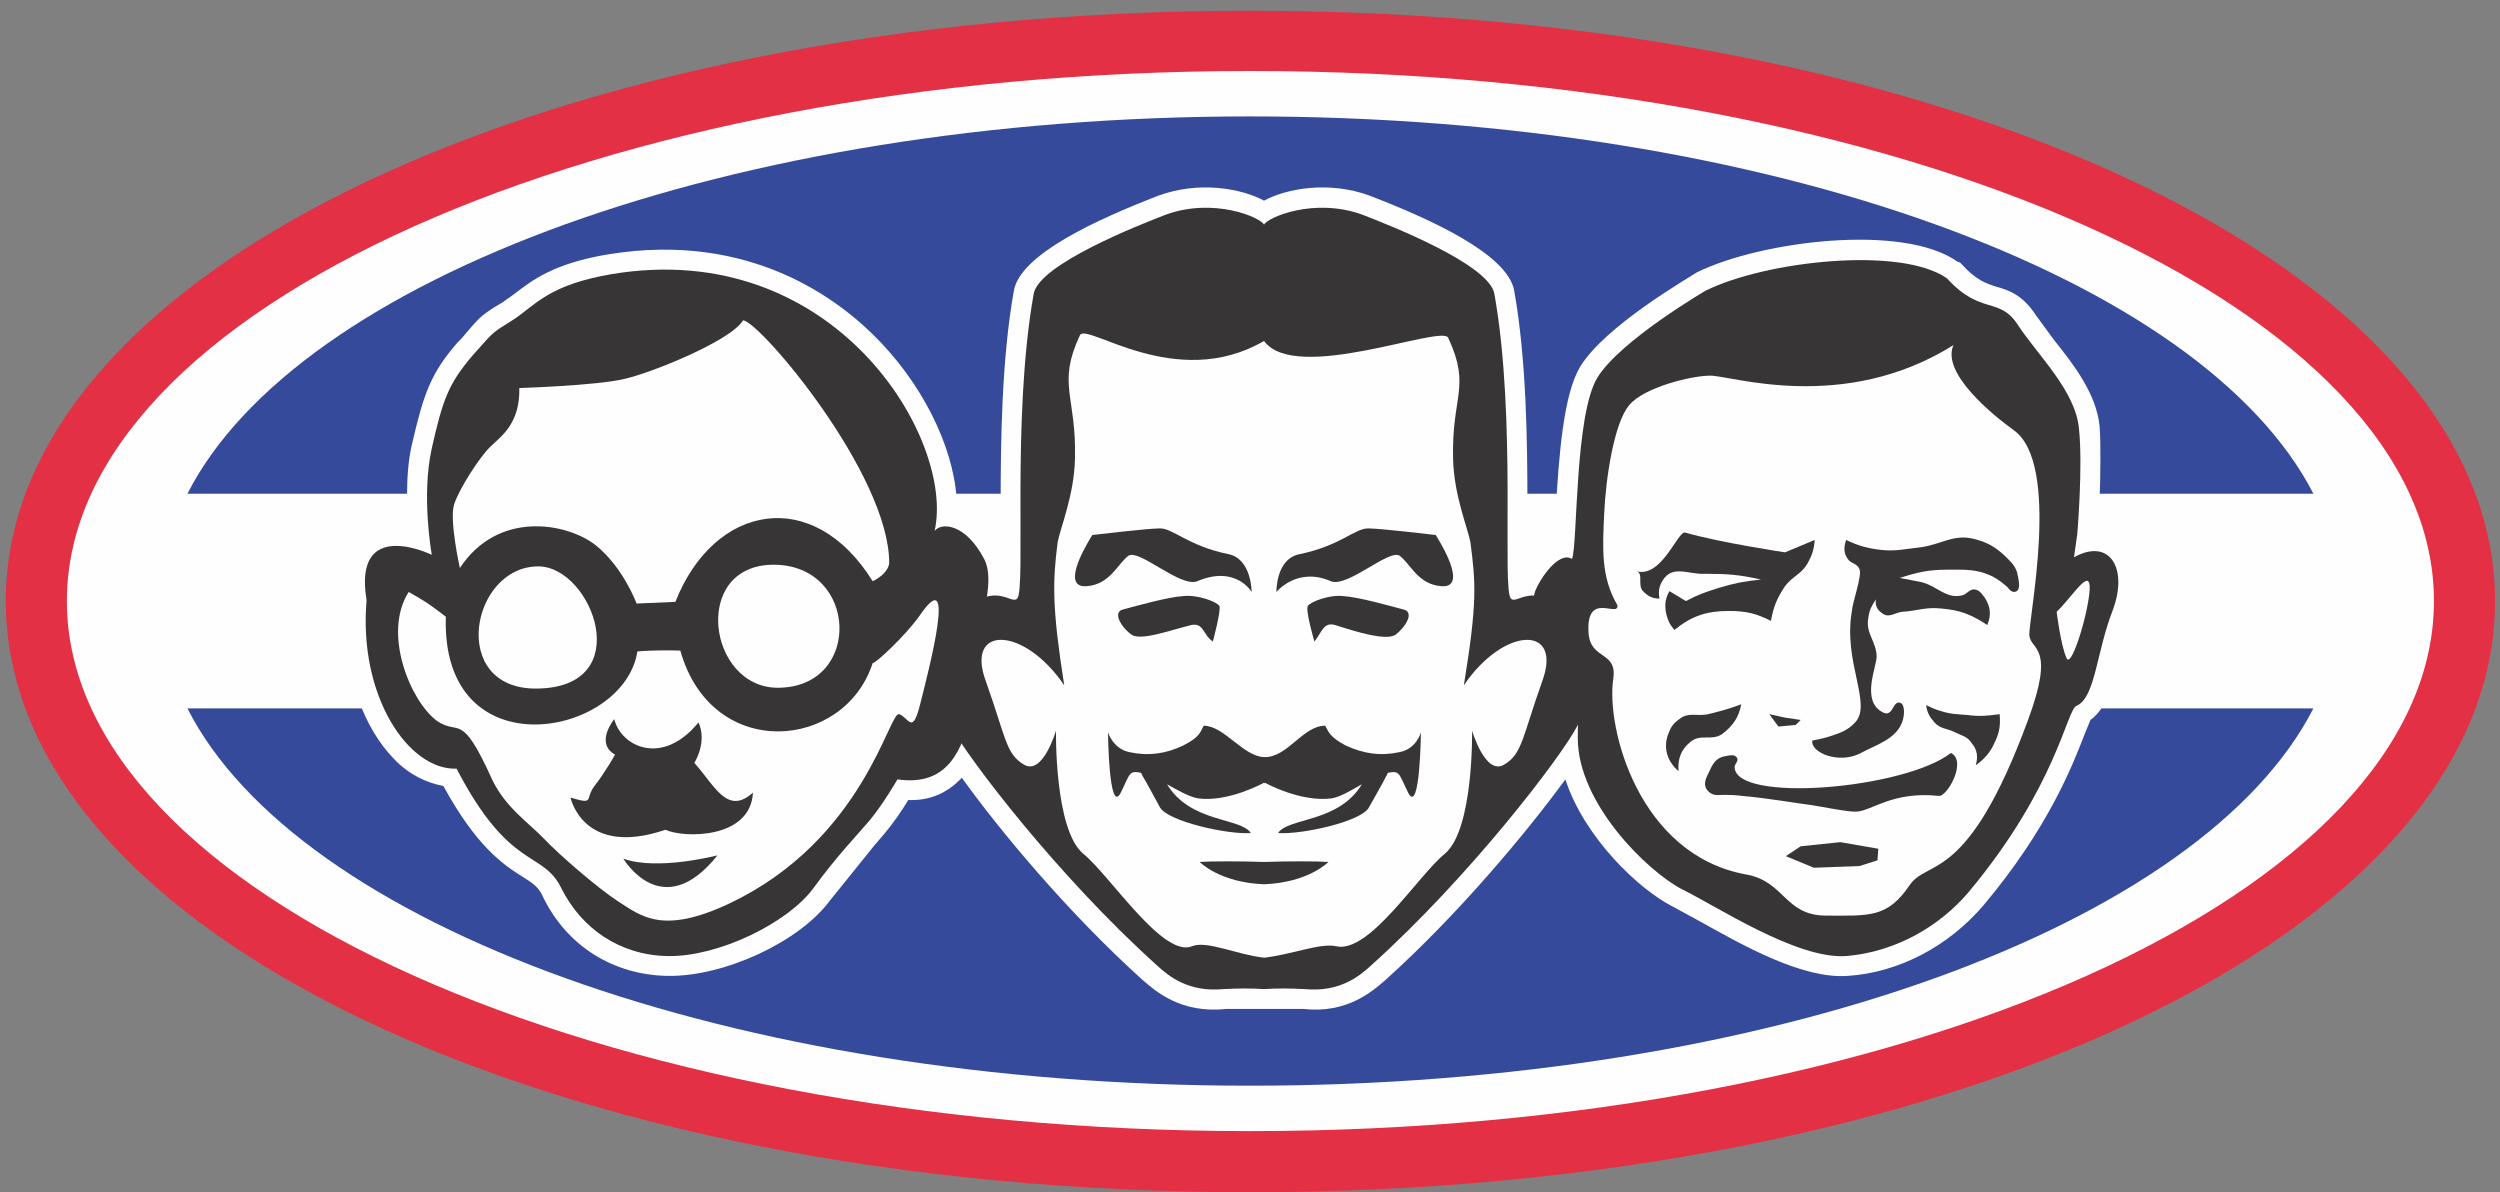
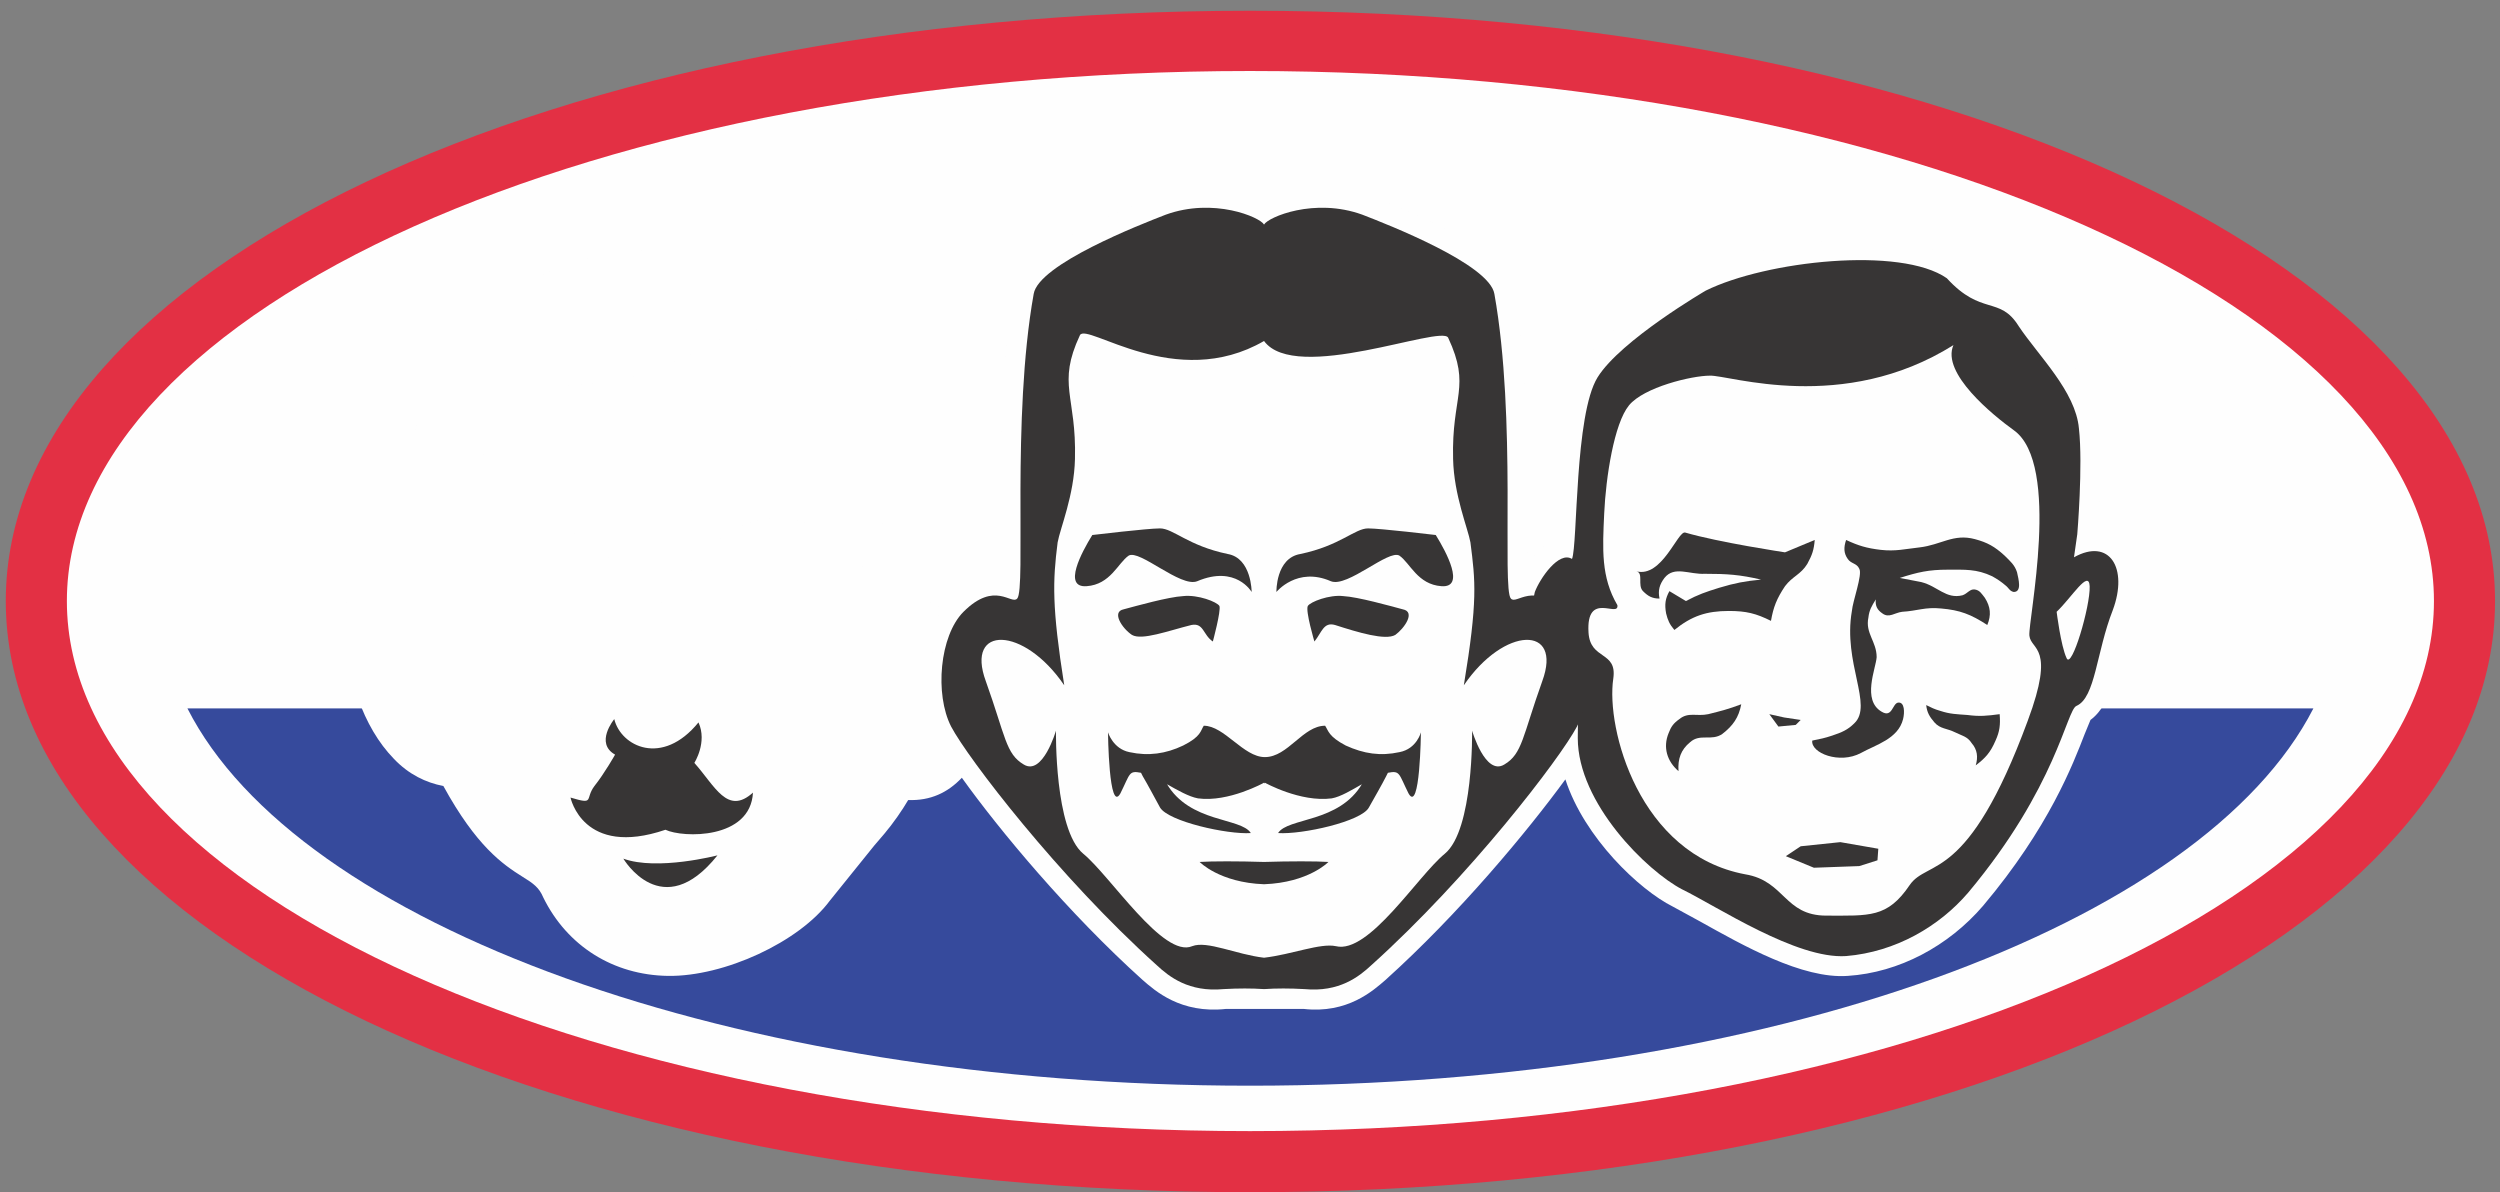
<svg xmlns="http://www.w3.org/2000/svg" xml:space="preserve" width="3.028in" height="1.444in" version="1.1" style="shape-rendering:geometricPrecision; text-rendering:geometricPrecision; image-rendering:optimizeQuality; fill-rule:evenodd; clip-rule:evenodd" viewBox="0 0 3028 1444">
  <rect x="0" y="0" width="3028" height="1444" fill="#808080" stroke="none" />
  <defs>
    <style type="text/css">
   
    .fil1 {fill:#FEFEFE;fill-rule:nonzero}
    .fil0 {fill:#E33044;fill-rule:nonzero}
    .fil3 {fill:#373535;fill-rule:nonzero}
    .fil2 {fill:#364A9C;fill-rule:nonzero}
   
  </style>
  </defs>
  <g id="Layer_x0020_1">
    <path class="fil0" d="M7 728c0,402 662,716 1507,716 845,0 1508,-314 1508,-716 0,-401 -663,-715 -1508,-715 -845,0 -1507,314 -1507,715z" />
    <path class="fil1" d="M81 728c0,-354 643,-642 1433,-642 791,0 1434,288 1434,642 0,354 -643,642 -1434,642 -790,0 -1433,-288 -1433,-642z" />
-     <path class="fil2" d="M1514 141c-628,0 -1154,196 -1287,457l2575 0c-134,-261 -659,-457 -1288,-457z" />
    <path class="fil2" d="M1514 1315c629,0 1154,-195 1288,-457l-2575 0c133,262 659,457 1287,457z" />
    <g>
      <path class="fil1" d="M1531 243c-28,-15 -79,-24 -128,-6 -75,29 -167,71 -175,115 -15,84 -16,185 -16,260 0,9 0,49 0,51 -18,-33 -39,-44 -53,-48 0,-62 -35,-140 -92,-200 -49,-52 -158,-135 -330,-107 -67,11 -93,32 -114,48l-14 10 -10 6c-17,11 -19,13 -40,38l-5 5c-33,38 -41,63 -55,123 -5,21 -6,44 -6,64 0,14 0,26 1,37 -17,-3 -37,-2 -53,10 -16,12 -23,30 -23,56 0,7 0,14 2,22 -1,8 -2,16 -2,24 0,67 22,130 59,168 18,19 39,29 60,33 40,73 72,95 96,110 13,8 20,13 25,25 29,59 85,94 151,95 68,1 159,-41 196,-91l54 -67 12 -14c11,-13 22,-29 29,-41 27,1 48,-9 65,-27 45,63 129,164 219,245 15,13 46,41 101,35l46 0 48 0c53,6 84,-22 99,-35 89,-80 172,-180 218,-243 23,71 90,134 130,154l33 18c52,29 124,70 179,66 62,-4 122,-36 164,-85 80,-95 109,-172 123,-208l7 -17c19,-14 27,-41 35,-73l15 -52c5,-14 8,-29 8,-42 0,-21 -7,-38 -20,-50 -5,-4 -15,-10 -29,-11 1,-14 3,-51 3,-86 0,-15 0,-30 -1,-42 -4,-39 -31,-74 -55,-104l-22 -30c-16,-25 -34,-31 -49,-35 -12,-4 -24,-8 -41,-27l-2 -2 -3 -1c-66,-47 -239,-25 -316,13 -12,8 -111,65 -141,114 -20,33 -26,105 -30,181 0,0 -1,16 -2,29 -13,6 -23,17 -31,29 -1,-8 -1,-17 -1,-26 0,-7 0,-37 0,-45 0,-75 -1,-176 -16,-260 -8,-44 -100,-86 -175,-115 -49,-18 -100,-9 -128,6zm0 930l0 0 0 0z" />
    </g>
-     <path class="fil3" d="M1183 785c7,-41 22,-83 9,-108 -22,-42 -51,-45 -60,-34 25,-111 -121,-356 -391,-311 -77,13 -93,38 -119,55 -26,17 -20,10 -50,44 -29,34 -36,54 -49,112 -13,58 0,129 0,129 0,0 -96,-47 -79,55 -10,115 50,206 109,204 65,125 104,98 127,145 24,48 70,81 129,82 61,1 145,-40 176,-82 30,-41 52,-63 68,-82 16,-19 34,-50 34,-50 63,9 78,-38 90,-80 5,-18 0,-49 6,-79z" />
    <path class="fil1" d="M550 611c6,-19 32,-59 44,-70 12,-12 36,-27 35,-71 0,0 94,-3 127,-11 32,-7 129,-46 144,-71 20,1 177,186 177,294 0,0 0,12 -20,22 -72,-116 -192,-94 -239,25l-47 2c0,0 -16,-44 -50,-71 -35,-27 -118,-42 -164,28 0,0 -13,-58 -7,-77z" />
-     <path class="fil1" d="M942 833c-85,0 -105,-149 -5,-149 103,0 108,149 5,149z" />
-     <path class="fil1" d="M650 834c-107,1 -80,-148 2,-148 65,0 121,147 -2,148z" />
    <path class="fil1" d="M1115 851c-10,41 -14,18 -26,14 -12,-4 -43,152 -205,229 -82,39 -108,15 -135,-2 -26,-17 -72,-57 -90,-76 -18,-19 -47,-38 -63,-72 -38,-84 -39,-52 -67,-71 -32,-24 -66,-106 -34,-156 14,8 22,12 45,30 -6,188 216,146 232,42 0,0 21,-2 52,-1 38,135 199,121 233,15 2,2 41,-34 58,-59 44,-63 10,67 0,107z" />
    <path class="fil3" d="M841 924c0,0 16,-25 5,-49 -44,54 -94,29 -102,-4 0,0 -24,29 1,43 0,0 -13,23 -25,38 -12,16 1,23 -29,14 0,0 15,73 115,39 21,10 103,12 106,-45 -31,28 -46,-8 -71,-36z" />
    <path class="fil3" d="M755 1040c0,0 47,80 114,-4 0,0 -73,19 -114,4z" />
    <path class="fil3" d="M2512 675l4 -28c0,0 7,-83 2,-128 -4,-45 -49,-88 -73,-124 -23,-37 -45,-12 -87,-58 -56,-39 -219,-21 -292,15 0,0 -103,60 -131,105 -28,45 -24,203 -31,220 -16,-10 -39,24 -45,40 -6,20 14,46 18,85 5,38 47,22 47,22 0,0 -13,-9 -13,70 0,79 84,161 126,183 43,21 139,85 199,81 60,-5 113,-36 148,-77 107,-128 119,-221 131,-226 23,-10 24,-65 44,-116 19,-51 -4,-88 -47,-64z" />
    <path class="fil1" d="M2456 873c-73,198 -121,167 -143,199 -27,40 -49,37 -101,37 -51,0 -50,-42 -98,-50 -129,-24 -169,-177 -160,-237 5,-34 -28,-22 -30,-56 -3,-51 37,-17 35,-33 -20,-34 -18,-68 -16,-111 2,-44 12,-109 30,-131 18,-22 76,-36 98,-36 23,-1 161,47 295,-37 -15,34 48,85 73,103 58,41 17,232 19,249 2,18 32,12 -2,103z" />
    <path class="fil1" d="M2531 710c1,24 -22,102 -28,87 -7,-15 -12,-56 -12,-56 18,-17 39,-52 40,-31z" />
    <path class="fil3" d="M2109 853c-3,16 -10,26 -23,36 -13,9 -27,-1 -39,10 -11,9 -15,20 -14,35 -14,-12 -19,-29 -12,-46 3,-8 6,-12 13,-17 11,-9 21,-3 35,-6 16,-4 24,-6 40,-12z" />
    <path class="fil3" d="M2393 927c12,-9 18,-16 24,-30 5,-11 6,-19 5,-32 -15,2 -24,3 -39,1 -13,-1 -21,-1 -33,-5 -7,-2 -11,-4 -17,-7 1,9 4,14 10,21 7,8 15,7 25,12 8,4 15,5 20,13 7,8 8,17 5,27z" />
    <path class="fil3" d="M2198 654c-1,12 -3,18 -9,29 -8,13 -18,15 -27,27 -10,15 -14,25 -17,42 -18,-9 -30,-12 -51,-12 -27,0 -45,6 -66,23 -6,-7 -8,-12 -10,-20 -2,-11 -1,-18 4,-27l20 12c15,-8 24,-11 40,-16 20,-6 31,-8 51,-10 -26,-6 -41,-7 -68,-7 -19,1 -37,-10 -49,5 -6,8 -8,15 -6,25 -9,0 -14,-3 -20,-9 -7,-7 1,-22 -8,-24 31,8 50,-49 59,-47 41,12 121,24 121,24l36 -15z" />
    <path class="fil3" d="M2407 757c5,-12 4,-22 -3,-33 -4,-5 -6,-9 -12,-10 -6,-1 -9,5 -15,7 -20,5 -30,-11 -50,-16 -10,-2 -16,-3 -26,-5 22,-7 35,-10 58,-10 21,0 35,-1 54,8 7,4 10,6 16,11 4,3 5,7 10,8 10,0 6,-15 4,-24 -3,-9 -8,-13 -15,-20 -12,-11 -21,-16 -36,-20 -26,-7 -41,7 -67,10 -18,2 -29,5 -47,3 -17,-2 -27,-5 -42,-12 -3,9 -3,16 2,23 4,6 11,5 14,12 4,7 -8,39 -9,51 -11,63 26,114 3,136 -8,8 -15,11 -27,15 -9,3 -14,4 -24,6 -2,15 33,29 59,15 18,-10 45,-17 51,-41 2,-8 2,-21 -6,-20 -7,1 -7,19 -20,11 -24,-14 -7,-52 -6,-66 0,-19 -14,-29 -10,-48 1,-9 4,-14 9,-22 -1,8 2,13 8,17 8,6 15,-1 24,-2 18,-1 28,-6 47,-4 23,2 36,7 56,20z" />
    <polygon class="fil3" points="2143,865 2154,880 2175,878 2181,872 2161,869 " />
-     <path class="fil3" d="M2363 912c20,10 -5,54 -15,52 -55,-6 -81,18 -99,19 -9,1 -42,-6 -56,-8 -17,-2 -49,-8 -83,-11 -16,-2 -28,-1 -30,-1 -6,0 -10,-3 -13,-7 -4,-7 -1,-13 3,-21 4,-9 8,-17 19,-19 6,-1 12,-3 15,2 2,4 -3,7 -3,11 0,44 205,27 262,-17z" />
    <polygon class="fil3" points="2163,1037 2181,1025 2229,1020 2275,1028 2274,1042 2252,1049 2197,1051 " />
    <path class="fil3" d="M1895 741c-38,-38 -58,-8 -65,-16 -11,-11 7,-218 -20,-369 -6,-36 -129,-84 -160,-96 -58,-21 -114,3 -119,12 -5,-9 -61,-33 -119,-12 -31,12 -154,60 -160,96 -27,151 -9,358 -20,369 -7,8 -27,-22 -65,16 -29,29 -35,100 -15,139 20,38 130,182 249,289 15,14 39,33 81,29 18,-1 34,-1 49,0 15,-1 31,-1 49,0 42,4 66,-15 81,-29 119,-107 229,-251 249,-289 20,-39 14,-110 -15,-139z" />
    <path class="fil1" d="M1868 825c-24,67 -24,88 -46,101 -23,14 -39,-41 -39,-41 0,0 2,120 -33,149 -33,27 -92,122 -132,112 -19,-4 -53,10 -87,14 -34,-4 -69,-21 -87,-14 -35,15 -99,-85 -132,-112 -35,-29 -33,-149 -33,-149 0,0 -16,55 -39,41 -22,-13 -22,-34 -46,-101 -25,-68 46,-67 95,5 -15,-95 -14,-126 -8,-173 3,-17 20,-57 21,-101 2,-77 -22,-90 6,-150 8,-16 116,69 223,7 38,52 215,-20 223,-4 28,60 4,70 6,147 1,44 18,84 21,101 6,47 9,70 -8,173 49,-72 120,-73 95,-5z" />
    <path class="fil3" d="M1367 673c13,-8 63,39 83,31 47,-20 66,13 66,13 0,0 0,-41 -29,-46 -48,-10 -66,-31 -82,-31 -15,0 -82,8 -82,8 -13,21 -36,64 -7,62 29,-2 38,-28 51,-37z" />
    <path class="fil3" d="M1433 722c-18,1 -57,12 -72,16 -15,3 -2,23 10,31 12,7 44,-5 72,-12 15,-3 14,12 26,20 0,0 10,-37 8,-43 -3,-5 -26,-14 -44,-12z" />
    <path class="fil3" d="M1695 673c-13,-8 -63,39 -83,31 -41,-18 -66,13 -66,13 0,0 -1,-41 29,-46 48,-10 66,-31 82,-31 15,0 82,8 82,8 13,21 36,64 7,62 -29,-2 -38,-28 -51,-37z" />
    <path class="fil3" d="M1627 722c18,1 57,12 72,16 16,3 2,23 -9,31 -12,7 -45,-3 -73,-12 -14,-4 -16,9 -25,20 0,0 -11,-37 -8,-43 3,-5 26,-14 43,-12z" />
    <path class="fil3" d="M1531 1071c54,-2 78,-27 78,-27 -15,-1 -47,-1 -78,0 -31,-1 -63,-1 -78,0 0,0 24,25 78,27l0 0z" />
    <path class="fil3" d="M1695 911c-23,5 -43,2 -65,-8 -21,-11 -21,-18 -25,-24 -27,0 -45,38 -73,38 -26,0 -49,-38 -74,-38 -4,6 -3,13 -25,24 -21,10 -42,13 -65,8 -20,-4 -26,-24 -26,-24 0,0 1,99 15,74 12,-24 10,-28 25,-25l2 4c6,10 16,29 21,38 10,17 82,33 110,31 -12,-19 -74,-12 -102,-60l-1 0c14,8 28,16 39,18 37,5 80,-19 80,-19l1 1 0 0 0 0 0 -1c0,0 43,24 81,19 11,-2 24,-10 38,-18l-1 0c-28,48 -90,41 -102,60 29,2 101,-14 110,-31 5,-9 16,-28 21,-38l2 -4c15,-3 13,1 25,25 14,25 15,-74 15,-74 0,0 -5,20 -26,24z" />
  </g>
</svg>